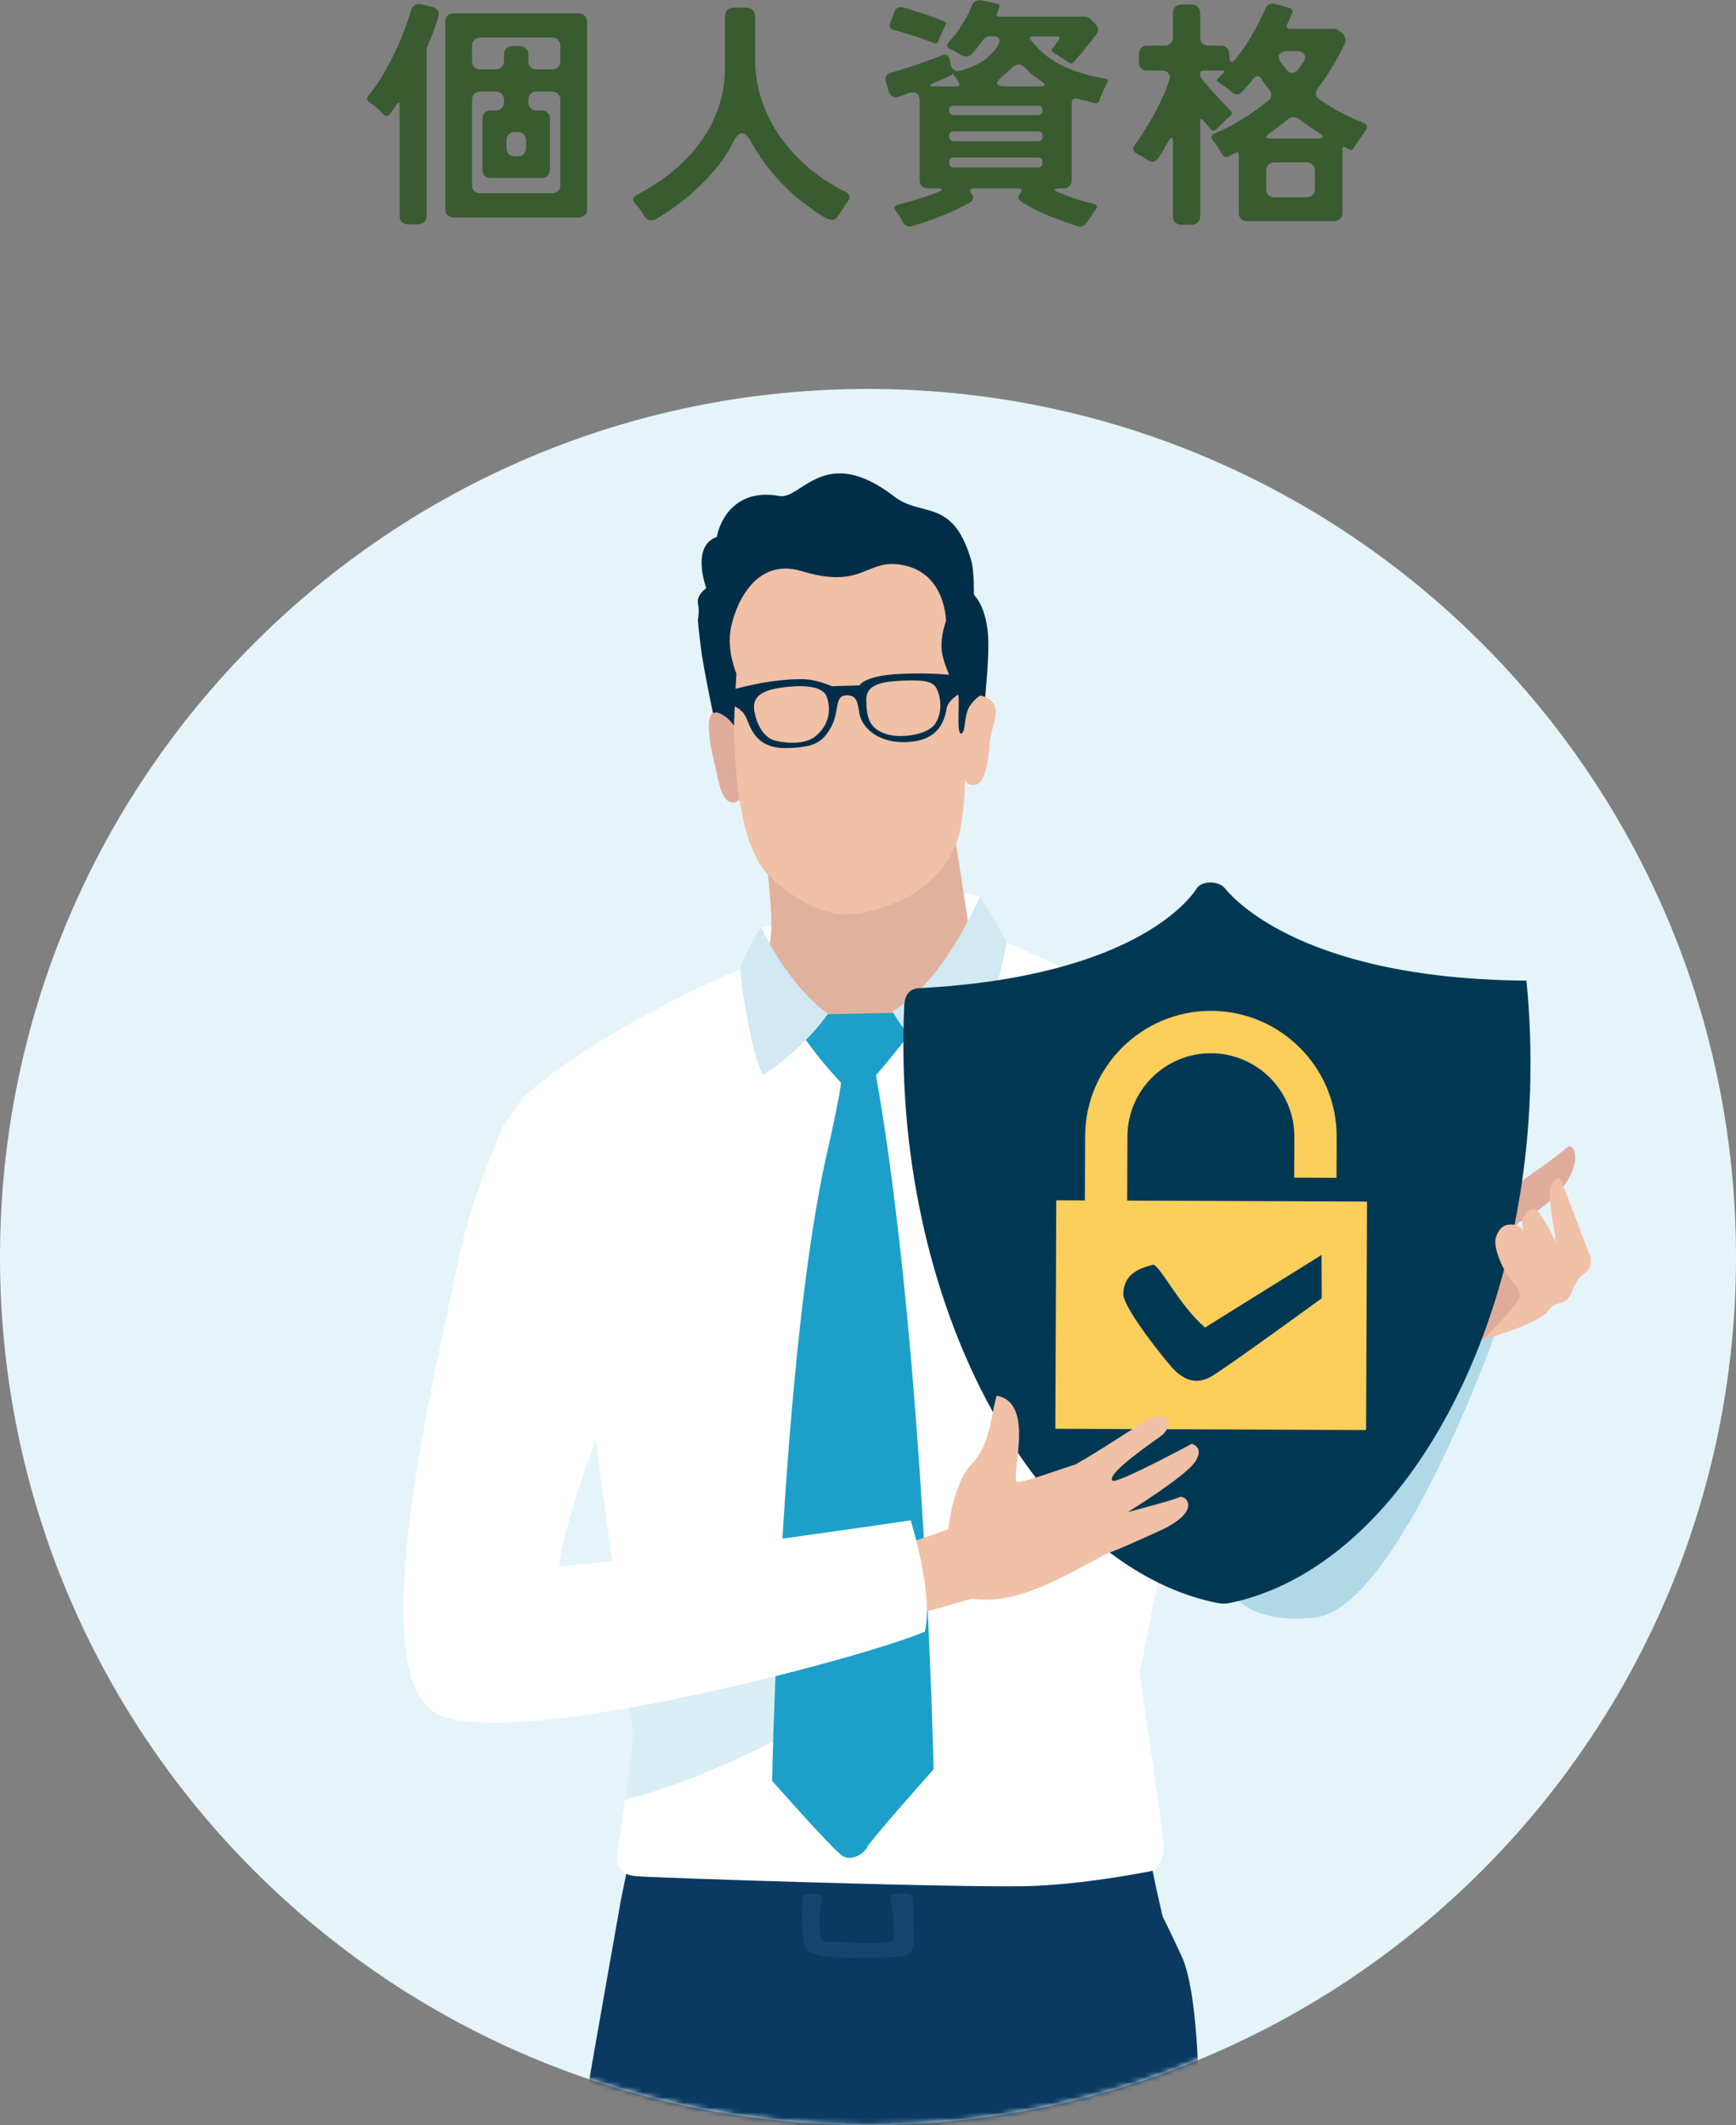
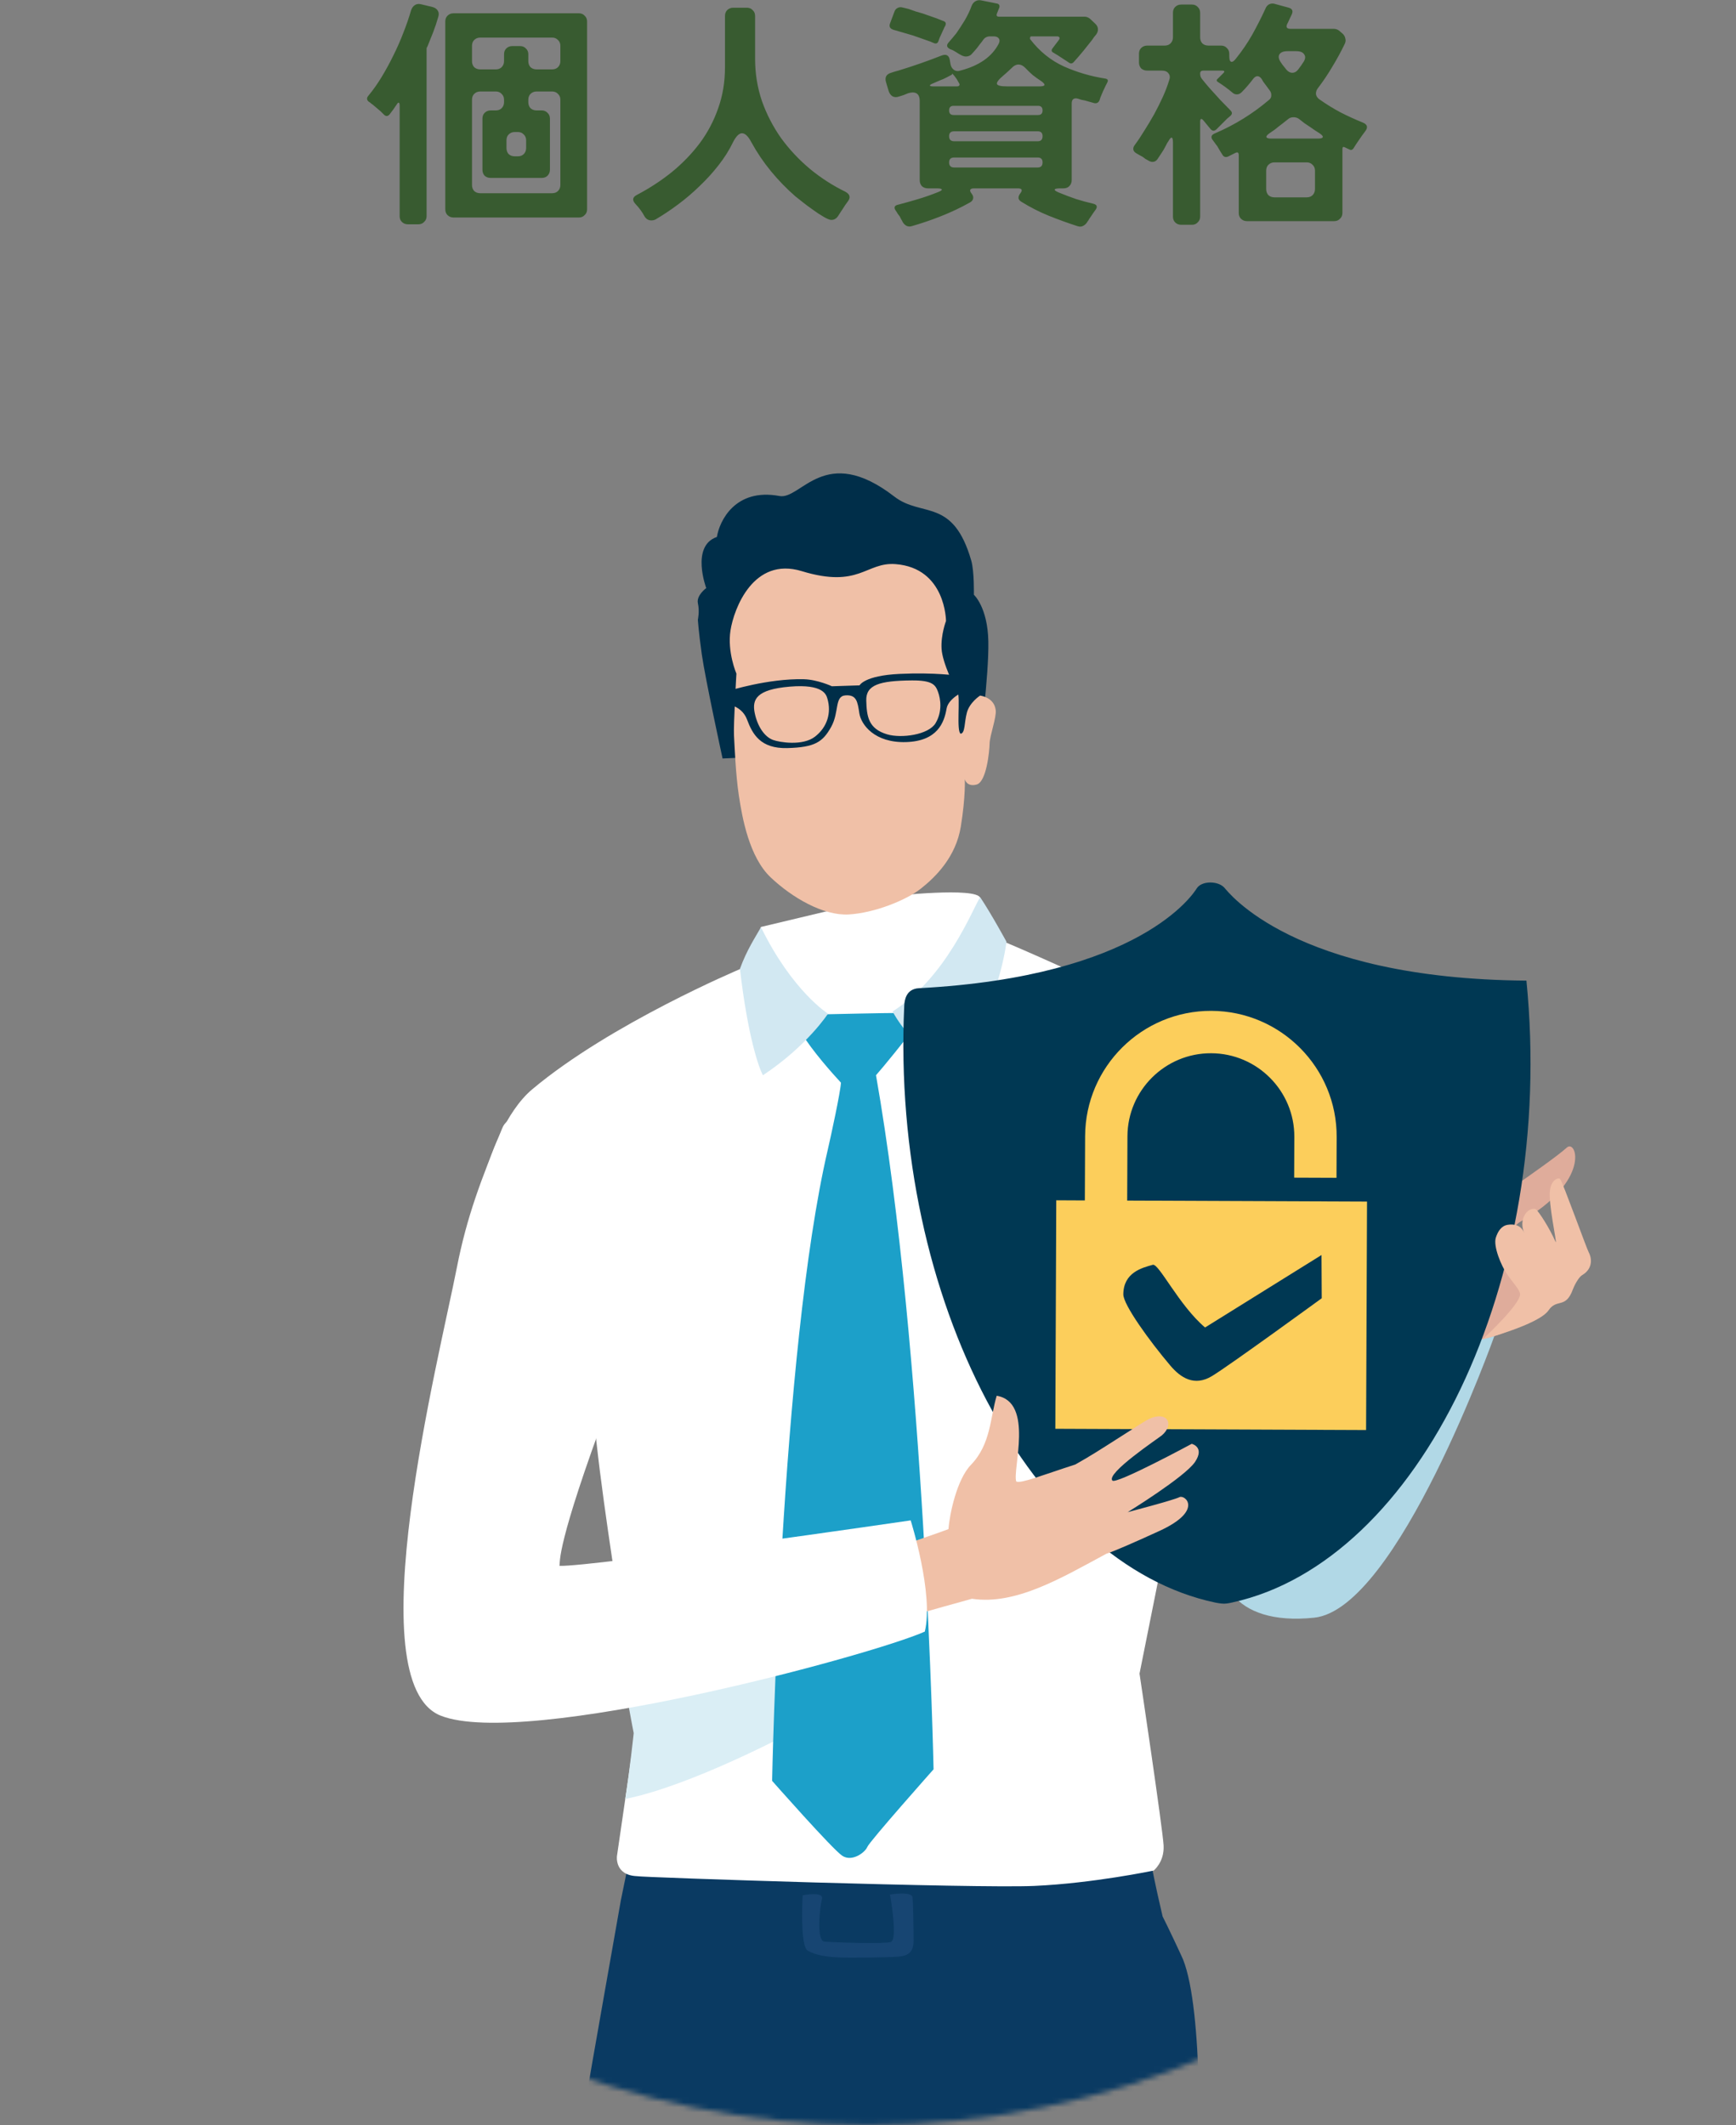
<svg xmlns="http://www.w3.org/2000/svg" width="339" height="415" viewBox="0 0 339 415" fill="none">
  <rect x="0" y="0" width="339" height="415" fill="#808080" stroke="none" />
-   <path d="M339 245.444C339 339.056 263.112 414.944 169.5 414.944C75.888 414.944 0 339.056 0 245.444C0 151.832 75.888 75.944 169.5 75.944C263.112 75.944 339 151.832 339 245.444Z" fill="#E5F4F9" />
  <mask id="mask0_1005_20836" style="mask-type:alpha" maskUnits="userSpaceOnUse" x="0" y="75" width="339" height="340">
    <path d="M339 245.444C339 339.056 263.112 414.944 169.5 414.944C75.888 414.944 0 339.056 0 245.444C0 151.832 75.888 75.944 169.5 75.944C263.112 75.944 339 151.832 339 245.444Z" fill="#D9D9D9" />
  </mask>
  <g mask="url(#mask0_1005_20836)">
    <path d="M230.998 382.553C230.749 381.938 227.959 376.01 227.029 374.204C225.43 367.413 224.867 364.161 224.867 364.161C224.867 364.161 222.319 362.604 222.044 355.702C221.769 348.799 199.491 343.068 169.994 341.026C140.497 338.985 122.719 363.841 122.719 363.841L121.246 371.018C121.246 371.018 114.649 408.325 114.636 408.678C113.595 446.351 111.846 538.38 113.385 544.982C114.918 551.59 116.307 691.054 116.307 691.054C116.307 691.054 123.211 687.56 126.702 688.967C130.194 690.367 143.124 697.597 151.541 696.962C152.531 692.16 161.944 596.695 159.756 568.909C158.164 548.672 162.992 521.324 162.992 521.324C162.992 521.324 170.315 459.279 170.813 458.468C171.311 457.657 172.916 457.578 173.04 460.195C173.171 462.812 180.553 541.292 178.634 551.204C176.715 561.116 179.394 660.768 182.407 694.411C193.301 697.819 205.36 690.367 208.845 690.465C212.336 690.557 216.45 690.694 219.26 691.931C220.616 672.028 218.552 653.427 218.552 653.427C218.552 653.427 225.692 547.344 228.902 522.181C233.73 484.305 234.732 454.15 233.946 428.313C234.162 422.797 235.079 392.733 230.998 382.54V382.553Z" fill="#0A3A62" />
    <path d="M173.793 369.932C173.793 369.932 175.398 378.772 173.95 379.203C172.509 379.635 162.579 379.269 160.987 379.125C159.395 378.981 160.077 372.399 160.509 370.816C160.941 369.226 156.736 370.083 156.736 370.083C156.736 370.083 156.159 380.034 157.745 380.905C159.336 381.768 161.066 382.056 163.522 382.2C165.979 382.344 174.062 382.2 175.509 382.056C176.951 381.912 178.398 381.48 178.398 379.027C178.398 376.573 178.339 371.797 178.195 370.502C178.051 369.206 173.793 369.939 173.793 369.939V369.932Z" fill="#174572" />
    <path d="M148.594 181.013C147.651 184.428 146.079 186.953 146.079 186.953L144.552 189.211C144.552 189.211 119.222 199.856 103.92 212.712C98.791 217.017 95.352 226.111 94.291 231.077C94.055 232.203 117.152 239.55 116.248 244.693C112.193 269.863 120.198 302.844 123.774 335.551C123.833 336.513 123.879 337.606 123.918 338.783L120.473 362.448C120.473 362.448 119.988 366.178 124.377 366.348C124.776 366.57 190.517 368.768 201.98 368.252C213.443 367.741 225.28 365.255 225.28 365.255C225.28 365.255 227.383 363.606 227.225 360.394C227.068 357.181 222.522 326.797 222.522 326.797L231.28 283.046C231.28 283.046 232.538 269.444 234.202 271.701C235.859 273.958 241.171 304.866 241.171 304.866L264.537 276.667C264.537 276.667 262.428 250.921 259.264 240.231C256.1 229.54 243.326 206.091 241.82 205.037C240.49 204.108 205.144 187.516 194.925 183.42C194.46 182.478 191.578 175.693 191.395 175.281C190.504 173.214 174.665 174.876 173.361 175.092L148.587 181.006L148.594 181.013Z" fill="white" />
    <path d="M152.806 318.592L154.535 338.253C154.535 338.253 135.074 348.682 122.097 351.273C122.91 346.248 123.748 338.417 123.748 338.417C123.748 338.417 121.993 329.551 121.993 327.713C128.805 326.581 152.806 318.592 152.806 318.592Z" fill="#DAEEF5" />
    <path d="M281.981 252.772C281.981 252.772 244.001 290.445 239.959 299.147C235.918 307.849 240.516 317.571 256.643 315.877C272.928 314.163 291.872 260.715 291.872 260.715L281.974 252.772H281.981Z" fill="#B1D8E6" />
-     <path d="M147.631 155.568C147.631 155.568 151.823 177.878 150.29 184.218C148.234 192.691 160.804 203.264 171.409 201.236C181.575 199.293 189.194 181.104 189.194 181.104L185.257 155.313L147.638 155.568H147.631Z" fill="#E0B29D" />
    <path d="M156.52 201.747C158.662 205.247 162.54 209.598 164.217 211.404C164.151 213.144 162.212 222.062 161.649 224.476C152.433 264.099 150.775 347.734 150.775 347.734C150.775 347.734 162.553 361.094 164.472 362.363C166.398 363.633 168.94 361.703 169.366 360.643C169.785 359.576 182.303 345.483 182.303 345.483C182.303 345.483 180.659 264.537 171.062 209.951C172.307 208.558 176.99 202.865 178.3 200.883L174.829 197.821C173.433 197.762 162.37 198.044 160.876 198.063L156.52 201.753V201.747Z" fill="#1CA0C9" />
    <path d="M161.688 197.939C161.688 197.939 157.627 204.226 148.987 209.958C148.26 208.695 146.039 202.571 144.494 189.172C145.856 185.423 147.533 182.963 148.601 181.052C154.719 193.549 161.688 197.939 161.688 197.939Z" fill="#D2E8F2" />
    <path d="M174.291 197.5C178.484 205.064 185.178 208.204 186.207 208.329C195.128 197.18 196.537 183.879 196.537 183.879C196.537 183.879 193.595 178.468 191.401 175.183C189.862 177.624 184.818 190.86 174.298 197.5H174.291Z" fill="#D2E8F2" />
    <path d="M302.28 255.665C304.468 253.153 305.837 246.446 305.28 246.348C302.883 245.929 299.123 247.932 295.841 245.753L294.466 242.351C294.466 242.351 295.127 239.563 296.876 238.569C310.783 230.652 307.881 222.35 305.962 224.083C302.503 227.217 286.559 237.738 285.347 239.125C284.208 240.427 283.926 241.284 283.238 242.259C282.55 243.227 280.526 248.592 280.873 254.127C280.991 256.09 282.314 258.282 282.314 258.282C282.314 258.282 283.205 262.168 288.963 261.521C294.721 260.873 302.287 255.658 302.287 255.658L302.28 255.665Z" fill="#DFAC9B" />
    <path d="M233.697 173.469C233.075 174.451 222.817 190.683 179.447 192.96C176.951 193.091 176.63 195.263 176.577 196.355C173.925 253.97 201.862 305.461 237.32 312.927C237.32 312.927 238.368 313.143 239.036 313.143C239.704 313.143 240.706 312.887 240.706 312.887C276.976 304.899 303.925 250.307 298.075 191.481C252.418 191.128 239.724 174.025 239.082 173.325C237.85 171.977 234.66 171.945 233.697 173.469Z" fill="#003853" />
    <path d="M220.112 234.441L220.164 221.859C220.204 212.889 227.547 205.62 236.514 205.66C245.502 205.692 252.786 213.02 252.753 221.99L252.72 229.953L260.987 229.985L261.02 222.023C261.078 208.493 250.113 197.435 236.554 197.383C223.014 197.331 211.957 208.29 211.898 221.827L211.845 234.402L206.264 234.375L206.081 278.99L266.764 279.239L266.948 234.624L220.105 234.434L220.112 234.441ZM258.059 245.06L258.105 253.5C258.105 253.5 240.13 266.605 236.672 268.698C233.213 270.792 230.54 269.006 228.556 266.67C224.461 261.848 219.346 254.762 219.359 252.747C219.378 248.462 223.033 247.546 225.117 246.97C226.296 246.65 230.232 254.9 235.322 259.211L258.052 245.066L258.059 245.06Z" fill="#FCCE5B" />
    <path d="M178.077 301.091C178.077 301.091 184.451 298.905 185.217 298.578C185.44 295.549 186.881 288.836 189.587 286.049C193.517 281.993 193.34 276.804 194.63 272.545C201.987 273.736 197.637 287.122 198.456 289.288C199.419 289.719 203.605 288.018 209.985 285.964C212.69 284.453 215.015 282.967 218.094 280.998C222.221 278.361 223.832 277.321 224.383 277.066C227.979 275.397 229.387 278.158 226.885 280.272C226.21 280.841 215.926 287.698 217.223 289.104C217.957 289.896 232.715 281.927 232.715 281.927C232.715 281.927 235.315 282.542 233.363 285.46C231.411 288.378 220.21 295.268 220.21 295.268C220.21 295.268 229.25 292.906 230.311 292.343C231.372 291.774 235.125 294.934 226.42 298.932C221.638 301.123 217.459 302.955 216.05 303.387C207.299 308.104 198.331 313.469 189.803 312.181C186.77 313.005 180.776 314.706 180.776 314.706L178.071 301.097L178.077 301.091Z" fill="#F0C0A7" />
    <path d="M289.507 261.534C289.507 261.534 300.506 258.661 302.405 255.848C304.01 253.48 305.739 255.658 307.154 251.746C307.39 251.085 308.255 249.397 308.949 248.991C311.379 247.559 310.639 245.216 310.246 244.542C309.873 243.914 305.209 230.953 304.672 230.233C304.423 229.9 303.021 230.181 302.68 232.347C302.287 234.892 304.115 242.926 303.787 242.534C302.569 239.74 300.492 236.567 299.877 236.076C298.18 235.697 296.484 238.183 297.676 240.833C297.027 239.092 295.514 238.994 294.433 239.158C293.189 239.347 292.507 240.42 292.108 241.644C291.538 243.384 293.228 247.244 294.217 248.69C295.435 250.47 296.543 251.622 296.732 252.335C297.892 253.833 289.507 261.527 289.507 261.527V261.534Z" fill="#F0C0A7" />
    <path d="M98.083 220.282C102.19 210.343 129.257 246.309 118.874 274.181C108.492 302.052 109.422 304.899 109.252 305.756C115.527 305.972 177.835 296.877 177.835 296.877C177.835 296.877 182.381 311.297 180.593 318.592C170.047 323.29 102.518 341.492 86.076 335.015C69.635 328.531 85.677 265.564 89.214 247.506C91.159 237.568 93.976 230.22 98.083 220.282Z" fill="white" />
    <path d="M141.1 148.102C141.1 148.102 137.727 132.59 137.045 127.774C136.371 122.959 136.279 121.002 136.279 121.002C136.279 121.002 136.639 119.38 136.286 117.823C135.932 116.265 137.91 114.833 137.91 114.833C137.91 114.833 134.838 106.595 139.993 104.848C140.471 101.8 143.524 95.231 152.21 96.853C156.448 97.645 161.027 86.45 174.645 96.965C180.023 101.119 186.095 97.089 189.665 109.468C190.268 111.555 190.176 116.135 190.176 116.135C190.176 116.135 192.868 118.549 192.999 125.236C193.13 131.922 191.296 145.721 191.296 145.721L141.094 148.109L141.1 148.102Z" fill="#002E49" />
-     <path d="M145.272 154.154C145.272 154.154 144.919 157.065 142.79 156.66C140.661 156.261 140.117 151.432 139.6 149.365C139.082 147.297 138.198 143.411 138.447 140.898C138.696 138.393 140.432 138.942 141.951 140.166C143.471 141.389 145.102 144.575 145.102 144.575L145.272 154.147V154.154Z" fill="#DFAC9B" />
    <path d="M144.289 155.397C144.938 159.689 146.307 167.357 150.486 171.316C154.665 175.274 160.79 178.853 165.768 178.558C170.747 178.264 176.911 175.804 179.799 173.534C182.688 171.263 186.664 167.351 187.627 161.39C188.59 155.423 188.4 152.152 188.4 152.152C188.4 152.152 188.754 153.709 190.699 153.199C192.638 152.688 193.208 146.748 193.247 145.171C193.287 143.594 194.61 140.107 194.44 138.667C194.138 136.103 191.381 135.828 191.381 135.828C191.381 135.828 189.357 137.13 188.813 139.132C188.276 141.134 188.498 143.09 187.608 143.274C186.71 142.914 187.575 136.057 186.998 135.167C186.422 134.284 184.031 129.436 183.867 126.688C183.703 123.94 184.732 121.257 184.732 121.257C184.732 121.257 184.712 110.907 174.88 110.154C169.07 109.71 167.838 114.963 156.558 111.522C147.126 108.643 143.32 118.837 142.652 123.076C141.984 127.316 143.805 131.542 143.805 131.542C143.805 131.542 143.209 141.553 143.333 143.646C143.458 145.74 143.641 151.112 144.289 155.404V155.397Z" fill="#F0C0A7" />
    <path d="M187.031 131.942C187.031 131.942 182.577 131.261 175.666 131.588C168.762 131.915 167.852 133.826 167.852 133.826L162.448 134.003C162.448 134.003 159.657 132.694 156.952 132.629C150.008 132.458 142.285 134.899 142.285 134.899C142.285 134.899 142.58 135.939 143.176 137.81C144.833 138.491 145.541 139.603 145.881 140.513C146.969 143.411 148.528 146.198 153.722 146.074C159.172 145.936 160.672 144.863 162.303 141.945C163.928 139.021 162.919 135.946 165.094 135.782C167.275 135.625 167.465 137.012 167.806 139.263C168.146 141.514 170.799 145.086 176.924 144.903C183.049 144.719 184.378 141.108 184.844 138.367C185.204 136.266 188.459 134.892 188.459 134.892L187.025 131.942H187.031ZM159.159 143.836C156.729 145.721 152.203 144.935 150.984 144.497C149.248 143.875 147.892 141.769 147.368 139.178C146.851 136.587 147.689 134.618 154.233 134.075C160.771 133.531 161.341 135.625 161.576 136.43C162.369 139.132 161.589 141.945 159.159 143.836ZM182.708 141.193C181.339 143.496 176.02 144.209 173.262 143.398C169.548 142.299 169.253 139.878 169.162 136.796C169.07 133.715 171.775 132.923 178.018 132.864C182.158 132.825 182.688 133.774 183.18 135.115C183.671 136.456 184.051 138.929 182.702 141.193H182.708Z" fill="#002E49" />
  </g>
  <path d="M229.05 42.281V27.82C229.05 27.188 228.955 26.872 228.766 26.872C228.671 26.872 228.545 26.982 228.387 27.204C228.26 27.425 228.102 27.678 227.912 27.962C227.754 28.247 227.612 28.515 227.486 28.768C227.359 29.021 227.264 29.195 227.201 29.29C226.98 29.637 226.775 29.953 226.585 30.238C226.395 30.523 226.206 30.807 226.016 31.091C225.763 31.439 225.447 31.613 225.068 31.613C224.783 31.613 224.499 31.518 224.214 31.328C224.056 31.234 223.882 31.139 223.693 31.044C223.535 30.918 223.345 30.775 223.124 30.617C222.902 30.491 222.697 30.38 222.507 30.285C222.318 30.159 222.128 30.048 221.938 29.953C221.591 29.764 221.385 29.527 221.322 29.242C221.259 28.926 221.354 28.61 221.607 28.294C222.239 27.441 222.871 26.492 223.503 25.449C224.167 24.406 224.799 23.347 225.4 22.273C226 21.166 226.553 20.06 227.059 18.954C227.565 17.848 227.976 16.773 228.292 15.73C228.513 15.161 228.481 14.703 228.197 14.355C227.944 13.976 227.501 13.786 226.869 13.786H224.025C223.55 13.786 223.155 13.644 222.839 13.359C222.555 13.043 222.413 12.648 222.413 12.174V10.514C222.413 10.04 222.555 9.661 222.839 9.376C223.155 9.06 223.55 8.902 224.025 8.902H227.438C227.912 8.902 228.292 8.76 228.576 8.476C228.892 8.16 229.05 7.764 229.05 7.29V2.502C229.05 2.027 229.193 1.648 229.477 1.364C229.793 1.048 230.188 0.89 230.662 0.89H232.748C233.223 0.89 233.602 1.048 233.886 1.364C234.202 1.648 234.361 2.027 234.361 2.502V7.29C234.361 7.764 234.503 8.16 234.787 8.476C235.103 8.76 235.498 8.902 235.973 8.902H238.438C238.912 8.902 239.291 9.06 239.576 9.376C239.892 9.661 240.05 10.04 240.05 10.514V10.989C240.05 11.716 240.208 12.079 240.524 12.079C240.745 12.079 241.014 11.873 241.33 11.463C242.531 9.977 243.59 8.428 244.507 6.816C245.423 5.173 246.277 3.497 247.067 1.79C247.225 1.348 247.478 1.032 247.826 0.842C248.205 0.653 248.616 0.637 249.058 0.795L251.666 1.506C252.33 1.696 252.535 2.107 252.282 2.739L251.856 3.64C251.793 3.798 251.714 3.971 251.619 4.161C251.555 4.319 251.476 4.477 251.382 4.635C251.066 5.299 251.271 5.631 251.998 5.631H260.437C260.848 5.631 261.212 5.757 261.528 6.01L262.239 6.627C262.492 6.879 262.65 7.18 262.713 7.527C262.808 7.843 262.776 8.175 262.618 8.523C261.891 10.04 261.085 11.526 260.2 12.98C259.347 14.434 258.415 15.825 257.403 17.152C257.087 17.531 256.945 17.942 256.976 18.385C257.04 18.796 257.277 19.143 257.688 19.428C258.983 20.345 260.343 21.182 261.765 21.941C263.187 22.668 264.641 23.332 266.127 23.932C267.044 24.311 267.186 24.896 266.554 25.686C266.143 26.224 265.748 26.777 265.368 27.346C264.989 27.883 264.626 28.436 264.278 29.005C264.057 29.29 263.804 29.353 263.519 29.195L262.618 28.768C262.302 28.61 262.144 28.705 262.144 29.053V41.57C262.144 42.044 261.986 42.423 261.67 42.708C261.386 43.024 261.006 43.182 260.532 43.182H243.511C243.037 43.182 242.642 43.024 242.326 42.708C242.041 42.423 241.899 42.044 241.899 41.57V30.285C241.899 29.78 241.678 29.637 241.235 29.859L239.813 30.57C239.339 30.759 238.975 30.649 238.722 30.238C238.564 29.985 238.406 29.732 238.248 29.479C238.09 29.195 237.916 28.895 237.727 28.578C237.569 28.389 237.427 28.199 237.3 28.01C237.174 27.82 237.047 27.646 236.921 27.488C236.352 26.824 236.478 26.334 237.3 26.018C241.125 24.375 244.602 22.225 247.731 19.57C248.079 19.317 248.252 19.017 248.252 18.669C248.284 18.29 248.173 17.942 247.921 17.626L247.115 16.536C246.956 16.346 246.814 16.156 246.688 15.967C246.593 15.777 246.482 15.588 246.356 15.398C246.103 15.05 245.834 14.876 245.55 14.876C245.297 14.876 245.044 15.018 244.791 15.303C244.033 16.314 243.258 17.215 242.468 18.006C242.184 18.29 241.868 18.432 241.52 18.432C241.172 18.432 240.856 18.29 240.572 18.006C239.781 17.342 238.896 16.694 237.916 16.062C237.506 15.84 237.49 15.588 237.869 15.303L238.865 14.307C239.212 13.96 239.133 13.786 238.628 13.786H234.977C234.566 13.786 234.361 13.976 234.361 14.355V14.402C234.361 14.781 234.471 15.113 234.692 15.398C234.977 15.745 235.261 16.093 235.546 16.441C235.83 16.789 236.146 17.152 236.494 17.531C237.126 18.227 237.743 18.906 238.343 19.57C238.975 20.234 239.623 20.898 240.287 21.561C240.666 21.941 240.651 22.304 240.24 22.652L239.623 23.174L237.585 25.212C237.174 25.623 236.779 25.623 236.399 25.212L235.072 23.6C234.598 23.031 234.361 23.11 234.361 23.837V42.281C234.361 42.755 234.202 43.134 233.886 43.419C233.602 43.735 233.223 43.893 232.748 43.893H230.662C230.188 43.893 229.793 43.735 229.477 43.419C229.193 43.134 229.05 42.755 229.05 42.281ZM254.463 12.221C254.906 11.589 254.985 11.068 254.701 10.657C254.448 10.214 253.926 9.993 253.136 9.993H251.429C250.607 9.993 250.07 10.214 249.817 10.657C249.596 11.068 249.706 11.589 250.149 12.221C250.307 12.474 250.481 12.711 250.67 12.932C250.86 13.154 251.05 13.391 251.239 13.644C251.587 14.023 251.951 14.213 252.33 14.213C252.804 14.213 253.215 13.976 253.563 13.501C253.942 12.996 254.242 12.569 254.463 12.221ZM248.3 27.061H257.308C257.94 27.061 258.272 26.966 258.304 26.777C258.367 26.587 258.13 26.319 257.593 25.971C257.024 25.623 256.455 25.244 255.886 24.833C255.507 24.58 255.127 24.327 254.748 24.074C254.369 23.79 254.005 23.505 253.657 23.221C253.341 23 252.994 22.889 252.614 22.889C252.172 22.889 251.808 23.015 251.524 23.268C250.86 23.806 250.212 24.311 249.58 24.785C249.106 25.197 248.568 25.592 247.968 25.971C247.462 26.319 247.241 26.587 247.304 26.777C247.367 26.966 247.699 27.061 248.3 27.061ZM248.869 38.535H255.175C255.649 38.535 256.028 38.393 256.313 38.108C256.629 37.792 256.787 37.397 256.787 36.923V33.32C256.787 32.846 256.629 32.466 256.313 32.182C256.028 31.866 255.649 31.708 255.175 31.708H248.869C248.395 31.708 248 31.866 247.683 32.182C247.399 32.466 247.257 32.846 247.257 33.32V36.923C247.257 37.397 247.399 37.792 247.683 38.108C248 38.393 248.395 38.535 248.869 38.535Z" fill="#385B30" />
  <path d="M210.465 44.177C208.6 43.577 206.719 42.897 204.822 42.139C202.958 41.38 201.187 40.479 199.512 39.436C199.165 39.246 198.959 39.009 198.896 38.725C198.864 38.409 198.975 38.093 199.228 37.777C199.734 37.113 199.575 36.781 198.754 36.781H190.219C189.808 36.781 189.556 36.876 189.461 37.065C189.398 37.255 189.492 37.508 189.745 37.824C189.998 38.14 190.093 38.456 190.03 38.772C189.967 39.088 189.761 39.341 189.413 39.531C187.612 40.542 185.747 41.427 183.819 42.186C181.922 42.944 179.978 43.608 177.987 44.177C177.639 44.272 177.307 44.24 176.991 44.082C176.707 43.924 176.47 43.687 176.28 43.371C176.217 43.213 176.122 43.039 175.996 42.85C175.901 42.66 175.806 42.47 175.711 42.281C175.553 42.091 175.411 41.901 175.284 41.712C175.19 41.522 175.079 41.348 174.953 41.19C174.478 40.526 174.636 40.116 175.427 39.958C176.754 39.61 178.05 39.246 179.314 38.867C180.579 38.488 181.843 38.045 183.107 37.539C183.676 37.318 183.945 37.144 183.914 37.018C183.882 36.86 183.566 36.781 182.965 36.781H181.211C180.737 36.781 180.342 36.639 180.026 36.354C179.741 36.038 179.599 35.643 179.599 35.169V19.712C179.599 18.606 179.141 18.053 178.224 18.053C178.003 18.053 177.718 18.1 177.371 18.195C177.054 18.322 176.738 18.448 176.422 18.575C176.138 18.669 175.838 18.764 175.521 18.859C175.079 19.017 174.668 19.001 174.289 18.811C173.941 18.59 173.688 18.243 173.53 17.768L173.009 16.014C172.882 15.572 172.898 15.192 173.056 14.876C173.246 14.56 173.562 14.339 174.004 14.213C174.447 14.055 174.921 13.912 175.427 13.786C178.24 12.932 181.053 11.953 183.866 10.846C184.783 10.498 185.32 10.799 185.478 11.747L185.62 12.553C185.715 13.027 185.936 13.391 186.284 13.643C186.632 13.896 187.043 13.944 187.517 13.786C191.183 12.838 193.68 11.099 195.008 8.57C195.229 8.128 195.245 7.78 195.055 7.527C194.866 7.243 194.534 7.101 194.06 7.101H193.349C192.748 7.101 192.29 7.338 191.974 7.812C191.784 8.096 191.579 8.365 191.357 8.618C191.168 8.871 190.978 9.124 190.788 9.376C190.599 9.598 190.409 9.819 190.219 10.04C190.03 10.23 189.856 10.419 189.698 10.609C189.413 10.894 189.05 11.036 188.607 11.036C188.354 11.036 188.07 10.957 187.754 10.799C187.596 10.704 187.422 10.609 187.232 10.514C187.074 10.419 186.9 10.309 186.711 10.182C186.332 9.93 185.952 9.74 185.573 9.613C184.846 9.266 184.751 8.807 185.288 8.239C185.731 7.733 186.221 7.148 186.758 6.484C187.327 5.662 187.88 4.809 188.418 3.924C188.955 3.007 189.398 2.075 189.745 1.127C189.903 0.716 190.156 0.415 190.504 0.226C190.852 0.036 191.231 -0.011 191.642 0.084L194.724 0.7C195.103 0.795 195.245 1.048 195.15 1.459L194.676 2.644C194.518 3.055 194.66 3.26 195.103 3.26H211.792C212.171 3.26 212.535 3.402 212.883 3.687L213.878 4.635C214.194 4.92 214.368 5.252 214.4 5.631C214.431 6.01 214.321 6.374 214.068 6.721C213.941 6.879 213.799 7.053 213.641 7.243C213.515 7.433 213.373 7.638 213.214 7.859C212.646 8.586 212.077 9.297 211.508 9.993C210.939 10.688 210.338 11.383 209.706 12.079C209.39 12.458 209.042 12.49 208.663 12.174L206.482 10.751L205.771 10.325C205.297 10.103 205.233 9.787 205.581 9.376L206.766 7.812C206.924 7.591 206.956 7.417 206.861 7.29C206.798 7.164 206.64 7.101 206.387 7.101H201.456C201.267 7.101 201.172 7.164 201.172 7.29C201.108 7.48 201.124 7.622 201.219 7.717C203.021 10.056 205.202 11.81 207.762 12.98C210.322 14.118 213.025 14.908 215.87 15.35C216.344 15.445 216.454 15.714 216.201 16.156C216.138 16.283 216.075 16.409 216.012 16.536C215.949 16.631 215.885 16.757 215.822 16.915C215.664 17.231 215.522 17.531 215.395 17.816C215.269 18.1 215.143 18.401 215.016 18.717C214.89 19.001 214.795 19.27 214.732 19.523C214.542 20.028 214.194 20.234 213.689 20.139L211.84 19.617C211.587 19.554 211.35 19.507 211.128 19.475C210.939 19.412 210.749 19.349 210.559 19.286C210.18 19.159 209.864 19.175 209.611 19.333C209.39 19.491 209.279 19.776 209.279 20.186V35.169C209.279 35.643 209.121 36.038 208.805 36.354C208.521 36.639 208.141 36.781 207.667 36.781H207.051C206.355 36.781 205.992 36.86 205.96 37.018C205.929 37.176 206.229 37.381 206.861 37.634C207.936 38.077 209.026 38.488 210.133 38.867C211.239 39.215 212.345 39.515 213.452 39.768C214.242 39.958 214.384 40.384 213.878 41.048C213.752 41.206 213.625 41.38 213.499 41.57C213.373 41.759 213.246 41.949 213.12 42.139C212.962 42.36 212.819 42.565 212.693 42.755C212.598 42.944 212.487 43.118 212.361 43.276C212.171 43.624 211.903 43.893 211.555 44.082C211.239 44.272 210.875 44.304 210.465 44.177ZM182.396 8.428C181.922 8.207 181.432 8.017 180.927 7.859C180.484 7.701 180.041 7.543 179.599 7.385C179.156 7.227 178.698 7.069 178.224 6.911L174.478 5.82C173.783 5.599 173.562 5.173 173.815 4.54L174.668 2.265C174.794 1.917 175 1.68 175.284 1.553C175.569 1.395 175.885 1.364 176.233 1.459L177.418 1.743C177.86 1.901 178.303 2.059 178.746 2.217C179.22 2.344 179.71 2.486 180.215 2.644L182.918 3.592C183.171 3.687 183.408 3.782 183.629 3.877C183.85 3.971 184.056 4.05 184.245 4.114C184.688 4.272 184.799 4.588 184.577 5.062C184.482 5.188 184.372 5.41 184.245 5.726L183.487 7.385L183.25 8.049C183.092 8.46 182.807 8.586 182.396 8.428ZM196.667 16.868H202.973C204.174 16.868 204.285 16.52 203.305 15.825C202.768 15.477 202.215 15.082 201.646 14.639C201.108 14.165 200.619 13.691 200.176 13.217C199.765 12.806 199.338 12.601 198.896 12.601C198.422 12.601 197.963 12.838 197.521 13.312C197.268 13.565 197.015 13.802 196.762 14.023C196.509 14.244 196.241 14.481 195.956 14.734C195.04 15.493 194.613 16.046 194.676 16.393C194.771 16.71 195.435 16.868 196.667 16.868ZM182.301 16.868H186.853C187.106 16.868 187.264 16.804 187.327 16.678C187.422 16.552 187.39 16.378 187.232 16.156L186.853 15.493C186.537 15.018 186.253 14.655 186 14.402C185.968 14.37 185.936 14.355 185.905 14.355C185.905 14.355 185.921 14.37 185.952 14.402C185.952 14.465 185.921 14.529 185.857 14.592C185.51 14.781 185.146 14.971 184.767 15.161C184.419 15.35 184.024 15.524 183.582 15.682L182.159 16.299C181.748 16.457 181.559 16.599 181.59 16.725C181.622 16.82 181.859 16.868 182.301 16.868ZM186.237 22.462H202.689C203.289 22.462 203.59 22.162 203.59 21.561C203.59 20.961 203.289 20.661 202.689 20.661H186.237C185.636 20.661 185.336 20.961 185.336 21.561C185.336 22.162 185.636 22.462 186.237 22.462ZM186.332 27.583H202.641C203.274 27.583 203.59 27.251 203.59 26.587C203.59 25.955 203.274 25.639 202.641 25.639H186.332C185.668 25.639 185.336 25.955 185.336 26.587C185.336 27.251 185.668 27.583 186.332 27.583ZM186.332 32.703H202.641C203.274 32.703 203.59 32.371 203.59 31.708C203.59 31.076 203.274 30.759 202.641 30.759H186.332C185.668 30.759 185.336 31.076 185.336 31.708C185.336 32.371 185.668 32.703 186.332 32.703Z" fill="#385B30" />
  <path d="M125.88 42.281C125.406 41.396 124.806 40.574 124.079 39.815C123.415 39.088 123.51 38.504 124.363 38.061C126.829 36.765 129.105 35.279 131.191 33.604C133.277 31.898 135.094 30.017 136.643 27.962C138.192 25.876 139.393 23.6 140.246 21.135C141.132 18.669 141.574 15.998 141.574 13.122V3.118C141.574 2.644 141.716 2.265 142.001 1.98C142.317 1.664 142.712 1.506 143.186 1.506H145.841C146.315 1.506 146.695 1.664 146.979 1.98C147.295 2.265 147.453 2.644 147.453 3.118V11.51C147.453 14.355 147.896 17.089 148.781 19.712C149.697 22.304 150.946 24.722 152.526 26.966C154.138 29.179 156.019 31.186 158.168 32.988C160.318 34.758 162.625 36.244 165.091 37.445C166.007 37.95 166.15 38.598 165.517 39.389C165.359 39.61 165.201 39.831 165.043 40.052C164.917 40.242 164.775 40.463 164.617 40.716C164.459 40.969 164.3 41.206 164.142 41.427C163.984 41.649 163.842 41.87 163.716 42.091C163.368 42.66 162.91 42.945 162.341 42.945C162.025 42.945 161.519 42.739 160.824 42.328C160.16 41.949 159.464 41.491 158.737 40.953C158.01 40.447 157.331 39.942 156.699 39.436C156.066 38.93 155.608 38.567 155.324 38.346C153.585 36.828 151.989 35.185 150.535 33.415C149.081 31.645 147.801 29.748 146.695 27.725C146.094 26.587 145.493 26.018 144.893 26.018C144.324 26.018 143.739 26.603 143.139 27.773C142.412 29.29 141.479 30.775 140.341 32.229C139.235 33.652 138.002 35.011 136.643 36.307C135.316 37.603 133.909 38.804 132.423 39.91C130.938 41.017 129.468 41.996 128.014 42.85C127.761 42.976 127.492 43.039 127.208 43.039C126.639 43.039 126.197 42.786 125.88 42.281Z" fill="#385B30" />
  <path d="M78.041 42.186V20.613C78.041 20.265 77.978 20.076 77.852 20.044C77.757 20.013 77.615 20.155 77.425 20.471C77.33 20.629 77.219 20.787 77.093 20.945C76.998 21.072 76.903 21.214 76.808 21.372L76.05 22.367C75.702 22.747 75.339 22.747 74.959 22.367L74.343 21.751L72.778 20.424C72.62 20.329 72.494 20.234 72.399 20.139C72.304 20.044 72.194 19.965 72.067 19.902C71.846 19.744 71.72 19.57 71.688 19.381C71.656 19.159 71.72 18.954 71.878 18.764C72.826 17.626 73.711 16.378 74.533 15.018C75.355 13.659 76.113 12.269 76.808 10.846C77.535 9.392 78.183 7.922 78.752 6.437C79.353 4.92 79.859 3.45 80.27 2.027C80.428 1.553 80.68 1.206 81.028 0.984C81.376 0.763 81.787 0.716 82.261 0.842L84.442 1.364C84.916 1.49 85.264 1.727 85.485 2.075C85.706 2.423 85.738 2.833 85.58 3.308C85.295 4.319 84.963 5.315 84.584 6.295C84.205 7.243 83.826 8.191 83.446 9.139C83.383 9.203 83.336 9.297 83.304 9.424C83.304 9.55 83.304 9.661 83.304 9.756V42.186C83.304 42.66 83.146 43.039 82.83 43.324C82.545 43.64 82.166 43.798 81.692 43.798H79.653C79.179 43.798 78.784 43.64 78.468 43.324C78.183 43.039 78.041 42.66 78.041 42.186ZM86.955 40.858V4.208C86.955 3.734 87.097 3.355 87.382 3.071C87.698 2.754 88.093 2.596 88.567 2.596H113.032C113.506 2.596 113.885 2.754 114.17 3.071C114.486 3.355 114.644 3.734 114.644 4.208V40.858C114.644 41.333 114.486 41.712 114.17 41.996C113.885 42.312 113.506 42.47 113.032 42.47H88.567C88.093 42.47 87.698 42.312 87.382 41.996C87.097 41.712 86.955 41.333 86.955 40.858ZM93.782 13.549H96.817C97.291 13.549 97.67 13.406 97.954 13.122C98.271 12.806 98.429 12.411 98.429 11.937V10.609C98.429 10.135 98.571 9.756 98.855 9.471C99.171 9.155 99.567 8.997 100.041 8.997H101.558C102.032 8.997 102.411 9.155 102.696 9.471C103.012 9.756 103.17 10.135 103.17 10.609V11.937C103.17 12.411 103.312 12.806 103.597 13.122C103.913 13.406 104.308 13.549 104.782 13.549H107.816C108.29 13.549 108.67 13.406 108.954 13.122C109.27 12.806 109.428 12.411 109.428 11.937V8.95C109.428 8.476 109.27 8.096 108.954 7.812C108.67 7.496 108.29 7.338 107.816 7.338H93.782C93.308 7.338 92.913 7.496 92.597 7.812C92.312 8.096 92.17 8.476 92.17 8.95V11.937C92.17 12.411 92.312 12.806 92.597 13.122C92.913 13.406 93.308 13.549 93.782 13.549ZM93.782 37.729H107.816C108.29 37.729 108.67 37.587 108.954 37.302C109.27 36.986 109.428 36.591 109.428 36.117V19.475C109.428 19.001 109.27 18.622 108.954 18.337C108.67 18.021 108.29 17.863 107.816 17.863H104.782C104.308 17.863 103.913 18.021 103.597 18.337C103.312 18.622 103.17 19.001 103.17 19.475V19.949C103.17 20.424 103.312 20.819 103.597 21.135C103.913 21.419 104.308 21.561 104.782 21.561H105.778C106.252 21.561 106.631 21.72 106.916 22.036C107.232 22.32 107.39 22.699 107.39 23.174V33.13C107.39 33.604 107.232 33.999 106.916 34.315C106.631 34.6 106.252 34.742 105.778 34.742H95.821C95.347 34.742 94.952 34.6 94.636 34.315C94.351 33.999 94.209 33.604 94.209 33.13V23.174C94.209 22.699 94.351 22.32 94.636 22.036C94.952 21.72 95.347 21.561 95.821 21.561H96.817C97.291 21.561 97.67 21.419 97.954 21.135C98.271 20.819 98.429 20.424 98.429 19.949V19.475C98.429 19.001 98.271 18.622 97.954 18.337C97.67 18.021 97.291 17.863 96.817 17.863H93.782C93.308 17.863 92.913 18.021 92.597 18.337C92.312 18.622 92.17 19.001 92.17 19.475V36.117C92.17 36.591 92.312 36.986 92.597 37.302C92.913 37.587 93.308 37.729 93.782 37.729ZM100.515 30.522H101.131C101.605 30.522 101.985 30.38 102.269 30.096C102.585 29.78 102.743 29.384 102.743 28.91V27.393C102.743 26.919 102.585 26.54 102.269 26.255C101.985 25.939 101.605 25.781 101.131 25.781H100.515C100.041 25.781 99.646 25.939 99.329 26.255C99.045 26.54 98.903 26.919 98.903 27.393V28.91C98.903 29.384 99.045 29.78 99.329 30.096C99.646 30.38 100.041 30.522 100.515 30.522Z" fill="#385B30" />
</svg>